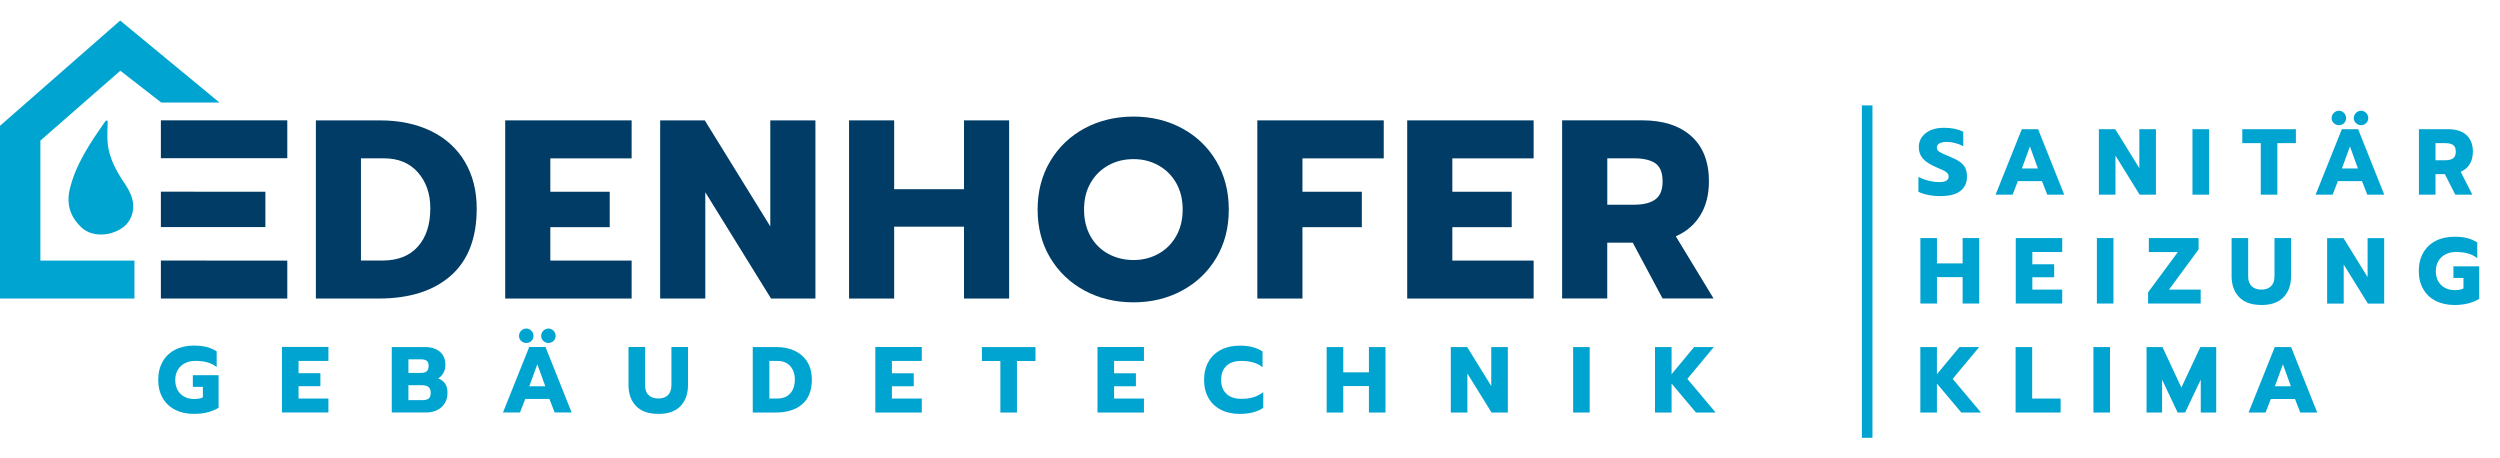
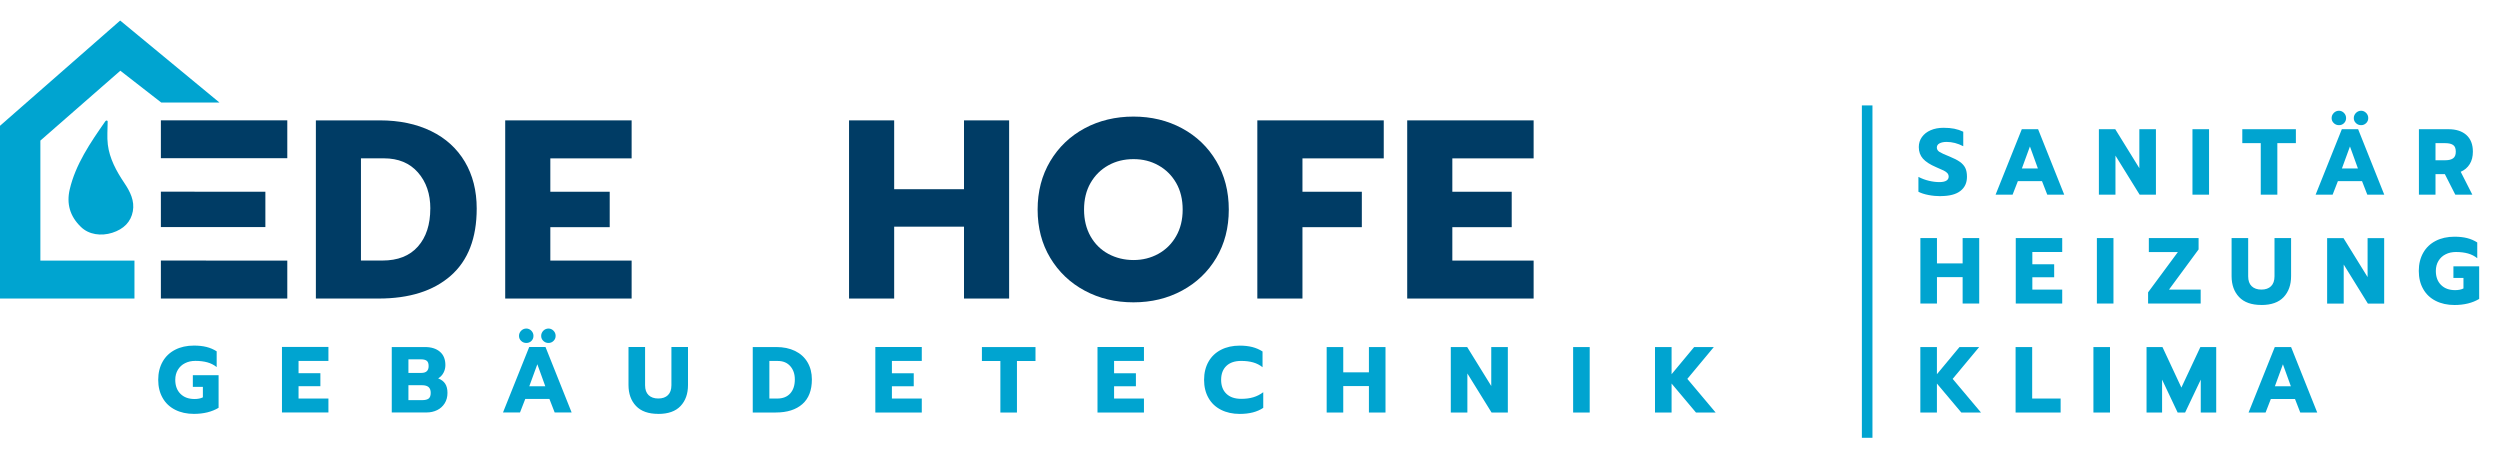
<svg xmlns="http://www.w3.org/2000/svg" id="Ebene_1" width="600" height="110" viewBox="0 0 600 110">
  <defs>
    <style>.cls-1{fill:#003c65;}.cls-2{fill:#00a4d0;}</style>
  </defs>
  <g>
    <path class="cls-1" d="M49.44,62.53h-10.83v9.12h30.34v-9.11h-19.51Zm-10.83-16.53v8.5h25.08v-8.49h-14.25s-10.83-.01-10.83-.01Zm30.34-17.12h-30.34v9.09h30.34v-9.09Z" />
    <g>
      <path class="cls-1" d="M103.27,50.06c0,3.83-.99,6.87-2.97,9.11-1.98,2.24-4.82,3.36-8.53,3.36h-5.14v-24.53h5.51c3.47,0,6.19,1.13,8.17,3.39,1.98,2.26,2.97,5.15,2.97,8.66m11.13,0c0-4.28-.95-8.02-2.84-11.22-1.9-3.2-4.6-5.66-8.11-7.37-3.51-1.71-7.61-2.57-12.3-2.57h-15.35v42.76h15.05c7.38,0,13.15-1.82,17.31-5.47,4.16-3.65,6.24-9.02,6.24-16.12" />
      <polygon class="cls-1" points="121.25 71.65 151.59 71.65 151.59 62.54 132.08 62.54 132.08 54.52 146.33 54.52 146.33 46.02 132.08 46.02 132.08 38.01 151.59 38.01 151.59 28.89 121.25 28.89 121.25 71.65" />
-       <polygon class="cls-1" points="158.44 71.65 169.27 71.65 169.27 46.14 185.05 71.65 195.7 71.65 195.7 28.89 184.87 28.89 184.87 54.34 169.15 28.89 158.44 28.89 158.44 71.65" />
      <polygon class="cls-1" points="203.77 71.65 214.6 71.65 214.6 54.4 231.36 54.4 231.36 71.65 242.19 71.65 242.19 28.89 231.36 28.89 231.36 45.41 214.6 45.41 214.6 28.89 203.77 28.89 203.77 71.65" />
      <path class="cls-1" d="M283.84,50.3c0,2.45-.53,4.59-1.59,6.42-1.06,1.84-2.49,3.24-4.28,4.22-1.79,.98-3.77,1.47-5.93,1.47s-4.21-.49-6.03-1.47c-1.81-.98-3.24-2.39-4.28-4.22-1.04-1.84-1.56-3.98-1.56-6.42s.52-4.58,1.56-6.39c1.04-1.81,2.46-3.22,4.25-4.22,1.79-1,3.81-1.5,6.06-1.5s4.2,.5,5.99,1.5c1.79,1,3.21,2.41,4.25,4.22,1.04,1.81,1.56,3.95,1.56,6.39m11.07,0c0-4.36-1-8.24-3-11.62-2-3.38-4.74-6.01-8.23-7.89-3.49-1.88-7.37-2.81-11.65-2.81s-8.23,.94-11.71,2.81c-3.49,1.88-6.24,4.51-8.26,7.89-2.02,3.39-3.03,7.26-3.03,11.62s1.01,8.23,3.03,11.59c2.02,3.36,4.77,5.99,8.26,7.86,3.49,1.88,7.39,2.81,11.71,2.81s8.17-.94,11.65-2.81c3.49-1.88,6.23-4.5,8.23-7.86,2-3.36,3-7.23,3-11.59" />
      <polygon class="cls-1" points="301.76 71.65 312.59 71.65 312.59 54.52 326.84 54.52 326.84 46.02 312.59 46.02 312.59 38.01 332.1 38.01 332.1 28.89 301.76 28.89 301.76 71.65" />
      <polygon class="cls-1" points="337.73 71.65 368.07 71.65 368.07 62.54 348.56 62.54 348.56 54.52 362.81 54.52 362.81 46.02 348.56 46.02 348.56 38.01 368.07 38.01 368.07 28.89 337.73 28.89 337.73 71.65" />
-       <path class="cls-1" d="M399.02,43.57c0,2.04-.59,3.48-1.77,4.31-1.18,.84-2.85,1.25-5.02,1.25h-6.48v-11.13h6.48c2.2,0,3.88,.4,5.05,1.19,1.16,.8,1.74,2.25,1.74,4.37m11.13,0c0-4.73-1.42-8.36-4.25-10.89-2.83-2.53-6.76-3.79-11.78-3.79h-19.21v42.76h10.83v-13.4h6.12l7.16,13.4h12.24l-9.07-14.93c2.53-1.1,4.49-2.77,5.87-5.02,1.39-2.24,2.08-4.95,2.08-8.14" />
    </g>
  </g>
  <rect class="cls-2" x="446.85" y="25.3" width="2.54" height="79.77" />
  <g>
    <polygon class="cls-2" points="28.84 4.93 0 30.19 0 71.65 32.27 71.65 32.27 62.54 9.69 62.54 9.69 33.74 28.88 16.97 38.69 24.6 52.66 24.6 28.84 4.93" />
    <path class="cls-2" d="M31.88,50.71c-.47,2.53-2.16,4.27-4.95,5.16-2.62,.83-5.62,.48-7.55-1.45-2.62-2.54-3.44-5.55-2.65-8.95,1.39-5.98,4.93-11.19,8.54-16.35,.18-.29,.58-.25,.57,.07,0,1.84-.19,3.7,.04,5.53,.41,3.32,2.02,6.32,3.97,9.21,1.41,2.1,2.49,4.28,2.03,6.79" />
  </g>
  <g>
    <path class="cls-2" d="M545.97,92.71l1.93-5.28,1.91,5.28h-3.84Zm-6.32,6.29h4.09l1.26-3.24h5.8l1.26,3.24h4.07l-6.27-15.71h-3.91l-6.29,15.71Zm-24.48,0h3.73v-7.89l3.73,7.89h1.8l3.75-7.89v7.89h3.71v-15.71h-3.8l-4.56,9.73-4.54-9.73h-3.82v15.71Zm-12.75,0h3.98v-15.71h-3.98v15.71Zm-18.68,0h10.81v-3.35h-6.83v-12.36h-3.98v15.71Zm-22.86,0h3.98v-6.95l5.85,6.95h4.72l-6.79-8.07,6.36-7.64h-4.72l-5.42,6.52v-6.52h-3.98v15.71Z" />
    <path class="cls-2" d="M589.06,73.2c2.35,0,4.33-.49,5.94-1.46v-7.82h-6.18v2.79h2.41v2.52c-.54,.27-1.21,.4-2,.4-1.42,0-2.55-.41-3.38-1.24-.83-.82-1.25-1.95-1.25-3.37,0-.91,.21-1.72,.63-2.41,.42-.69,.99-1.22,1.72-1.58,.73-.37,1.55-.55,2.48-.55,1.08,0,2.03,.12,2.87,.35,.83,.23,1.58,.61,2.24,1.14v-3.78c-.75-.48-1.56-.83-2.44-1.05-.88-.22-1.88-.33-3.02-.33-1.71,0-3.21,.33-4.51,1-1.3,.67-2.3,1.62-3,2.86-.7,1.24-1.06,2.69-1.06,4.35s.35,3.11,1.06,4.35c.7,1.24,1.7,2.18,3,2.84,1.3,.66,2.8,.99,4.51,.99m-30.57-.34h3.98v-9.37l5.8,9.37h3.91v-15.71h-3.98v9.35l-5.78-9.35h-3.93v15.71Zm-15.78,.34c2.37,0,4.15-.63,5.34-1.89,1.19-1.26,1.79-2.94,1.79-5.04v-9.13h-3.98v9.17c0,1.05-.28,1.84-.83,2.38-.55,.54-1.33,.81-2.32,.81s-1.76-.27-2.33-.81c-.56-.54-.84-1.33-.84-2.38v-9.17h-3.98v9.13c0,2.08,.6,3.76,1.8,5.02,1.2,1.27,2.98,1.9,5.35,1.9m-27.18-.34h12.61v-3.35h-7.6l7.1-9.64v-2.72h-11.94v3.35h6.97l-7.15,9.67v2.7Zm-12.3,0h3.98v-15.71h-3.98v15.71Zm-19.47,0h11.15v-3.35h-7.17v-2.95h5.24v-3.12h-5.24v-2.95h7.17v-3.35h-11.15v15.71Zm-22.89,0h3.98v-6.34h6.16v6.34h3.98v-15.71h-3.98v6.07h-6.16v-6.07h-3.98v15.71Z" />
    <path class="cls-2" d="M584.52,38.45v-4.09h2.38c.81,0,1.43,.15,1.85,.44,.43,.29,.64,.83,.64,1.61s-.22,1.28-.65,1.59c-.43,.31-1.05,.46-1.84,.46h-2.38Zm-3.98,8.27h3.98v-4.92h2.25l2.5,4.92h4.09l-2.79-5.49c.93-.4,1.65-1.02,2.16-1.84,.51-.82,.76-1.82,.76-2.99,0-1.74-.52-3.07-1.56-4-1.04-.93-2.48-1.39-4.33-1.39h-7.06v15.71Zm-18.48-6.29l1.93-5.28,1.91,5.28h-3.84Zm-6.32,6.29h4.09l1.26-3.24h5.8l1.26,3.24h4.07l-6.27-15.71h-3.91l-6.29,15.71Zm10.93-16.68c.46,0,.87-.16,1.2-.49,.34-.33,.51-.73,.51-1.21s-.17-.89-.51-1.24c-.34-.34-.74-.52-1.2-.52s-.89,.17-1.24,.52c-.34,.35-.52,.76-.52,1.24s.17,.88,.52,1.21c.34,.33,.76,.49,1.24,.49m-5.31,0c.48,0,.88-.16,1.21-.49,.33-.33,.49-.73,.49-1.21s-.17-.89-.51-1.24c-.34-.34-.74-.52-1.2-.52s-.89,.17-1.24,.52c-.34,.35-.52,.76-.52,1.24s.17,.88,.52,1.21c.34,.33,.76,.49,1.24,.49m-18.77,16.68h3.98v-12.36h4.45v-3.35h-12.86v3.35h4.43v12.36Zm-16.39,0h3.98v-15.71h-3.98v15.71Zm-22.46,0h3.98v-9.37l5.8,9.37h3.91v-15.71h-3.98v9.35l-5.78-9.35h-3.93v15.71Zm-18.48-6.29l1.93-5.28,1.91,5.28h-3.84Zm-6.32,6.29h4.09l1.26-3.24h5.8l1.26,3.24h4.07l-6.27-15.71h-3.91l-6.29,15.71Zm-13.17,.34c2.1,0,3.68-.41,4.73-1.23,1.06-.82,1.58-1.95,1.58-3.41,0-.85-.13-1.56-.4-2.11-.27-.55-.7-1.04-1.29-1.46-.59-.42-1.42-.85-2.48-1.28-1.17-.46-1.97-.83-2.41-1.1-.43-.27-.65-.62-.65-1.06s.21-.77,.64-1c.43-.23,1-.35,1.72-.35,1.33,0,2.66,.35,3.98,1.03v-3.48c-.69-.33-1.41-.57-2.16-.72-.75-.15-1.6-.22-2.56-.22-1.17,0-2.2,.19-3.1,.58-.9,.39-1.6,.94-2.1,1.64-.5,.7-.75,1.51-.75,2.41,0,1.09,.33,2.02,.99,2.77,.66,.75,1.72,1.43,3.17,2.05,.82,.35,1.43,.61,1.82,.81,.39,.2,.69,.41,.89,.64,.2,.23,.3,.51,.3,.82,0,.42-.19,.74-.56,.97-.37,.22-.93,.34-1.66,.34-.79,0-1.63-.1-2.51-.31-.88-.21-1.72-.52-2.53-.94v3.57c.63,.33,1.43,.59,2.41,.78,.97,.19,1.96,.28,2.95,.28" />
  </g>
  <path class="cls-2" d="M397.2,99h3.98v-6.95l5.85,6.95h4.72l-6.79-8.07,6.36-7.64h-4.72l-5.42,6.52v-6.52h-3.98v15.71Zm-19.65,0h3.98v-15.71h-3.98v15.71Zm-29.36,0h3.98v-9.37l5.8,9.37h3.91v-15.71h-3.98v9.35l-5.78-9.35h-3.93v15.71Zm-29.79,0h3.98v-6.34h6.16v6.34h3.98v-15.71h-3.98v6.07h-6.16v-6.07h-3.98v15.71Zm-20.86,.34c2.34,0,4.22-.49,5.64-1.46v-3.75c-.73,.55-1.53,.96-2.38,1.21-.85,.26-1.82,.38-2.9,.38-1.53,0-2.72-.4-3.56-1.21-.85-.81-1.27-1.93-1.27-3.35s.42-2.54,1.26-3.34c.84-.8,2.03-1.2,3.57-1.2,1.08,0,2.03,.12,2.87,.36,.83,.24,1.58,.62,2.24,1.15v-3.78c-.75-.48-1.57-.83-2.45-1.06-.88-.22-1.89-.34-3.01-.34-1.71,0-3.21,.33-4.51,1-1.3,.67-2.3,1.62-3,2.86-.7,1.24-1.06,2.69-1.06,4.35s.35,3.11,1.06,4.35c.7,1.24,1.7,2.18,3,2.84,1.3,.66,2.8,.99,4.51,.99m-34.15-.34h11.15v-3.35h-7.17v-2.95h5.24v-3.12h-5.24v-2.95h7.17v-3.35h-11.15v15.71Zm-23.31,0h3.98v-12.36h4.45v-3.35h-12.86v3.35h4.43v12.36Zm-30.01,0h11.15v-3.35h-7.17v-2.95h5.24v-3.12h-5.24v-2.95h7.17v-3.35h-11.15v15.71Zm-25.43-3.35v-9.02h2.02c1.27,0,2.27,.42,3,1.25,.73,.83,1.09,1.89,1.09,3.18,0,1.41-.36,2.53-1.09,3.35-.73,.82-1.77,1.24-3.14,1.24h-1.89Zm-3.98,3.35h5.53c2.71,0,4.83-.67,6.36-2.01,1.53-1.34,2.29-3.32,2.29-5.92,0-1.57-.35-2.95-1.05-4.13-.7-1.18-1.69-2.08-2.98-2.71-1.29-.63-2.8-.94-4.52-.94h-5.64v15.71Zm-22.68,.34c2.37,0,4.15-.63,5.34-1.89,1.19-1.26,1.79-2.94,1.79-5.04v-9.13h-3.98v9.17c0,1.05-.28,1.84-.83,2.38-.55,.54-1.33,.81-2.32,.81s-1.76-.27-2.33-.81c-.56-.54-.84-1.33-.84-2.38v-9.17h-3.98v9.13c0,2.08,.6,3.76,1.8,5.02,1.2,1.27,2.98,1.9,5.35,1.9m-30.96-6.63l1.93-5.28,1.91,5.28h-3.84Zm-6.32,6.29h4.09l1.26-3.24h5.8l1.26,3.24h4.07l-6.27-15.71h-3.91l-6.29,15.71Zm10.93-16.68c.46,0,.87-.16,1.2-.49,.34-.33,.51-.73,.51-1.21s-.17-.89-.51-1.24c-.34-.34-.74-.52-1.2-.52s-.89,.17-1.24,.52c-.34,.35-.52,.76-.52,1.24s.17,.88,.52,1.21c.34,.33,.76,.49,1.24,.49m-5.31,0c.48,0,.88-.16,1.21-.49,.33-.33,.49-.73,.49-1.21s-.17-.89-.51-1.24c-.34-.34-.74-.52-1.2-.52s-.89,.17-1.24,.52c-.34,.35-.52,.76-.52,1.24s.17,.88,.52,1.21c.34,.33,.76,.49,1.24,.49m-28.3,13.71v-3.57h3.26c.7,0,1.23,.15,1.57,.44,.34,.29,.52,.76,.52,1.41s-.17,1.09-.49,1.35c-.33,.25-.83,.38-1.51,.38h-3.35Zm0-6.52v-3.26h3.03c.61,0,1.07,.12,1.37,.35,.3,.23,.45,.66,.45,1.27,0,1.09-.58,1.64-1.75,1.64h-3.1Zm-3.98,9.49h8.34c.93,0,1.77-.19,2.53-.56,.76-.37,1.36-.92,1.81-1.63,.45-.71,.67-1.55,.67-2.51,0-.9-.18-1.63-.54-2.19-.36-.56-.92-.99-1.69-1.29,.55-.33,.98-.78,1.28-1.35,.3-.57,.45-1.18,.45-1.84,0-1.39-.44-2.47-1.32-3.21-.88-.75-2.07-1.12-3.59-1.12h-7.96v15.71Zm-26.37,0h11.15v-3.35h-7.17v-2.95h5.24v-3.12h-5.24v-2.95h7.17v-3.35h-11.15v15.71Zm-21.15,.34c2.35,0,4.33-.49,5.94-1.46v-7.82h-6.18v2.79h2.41v2.52c-.54,.27-1.21,.4-2,.4-1.42,0-2.55-.41-3.38-1.24-.83-.82-1.25-1.95-1.25-3.37,0-.91,.21-1.72,.63-2.41,.42-.69,.99-1.22,1.72-1.58,.73-.37,1.55-.55,2.48-.55,1.08,0,2.03,.12,2.87,.35,.83,.23,1.58,.61,2.24,1.14v-3.78c-.75-.48-1.56-.83-2.44-1.05-.88-.22-1.88-.33-3.02-.33-1.71,0-3.21,.33-4.51,1-1.3,.67-2.3,1.62-3,2.86-.7,1.24-1.06,2.69-1.06,4.35s.35,3.11,1.06,4.35c.7,1.24,1.7,2.18,3,2.84,1.3,.66,2.8,.99,4.51,.99" />
</svg>